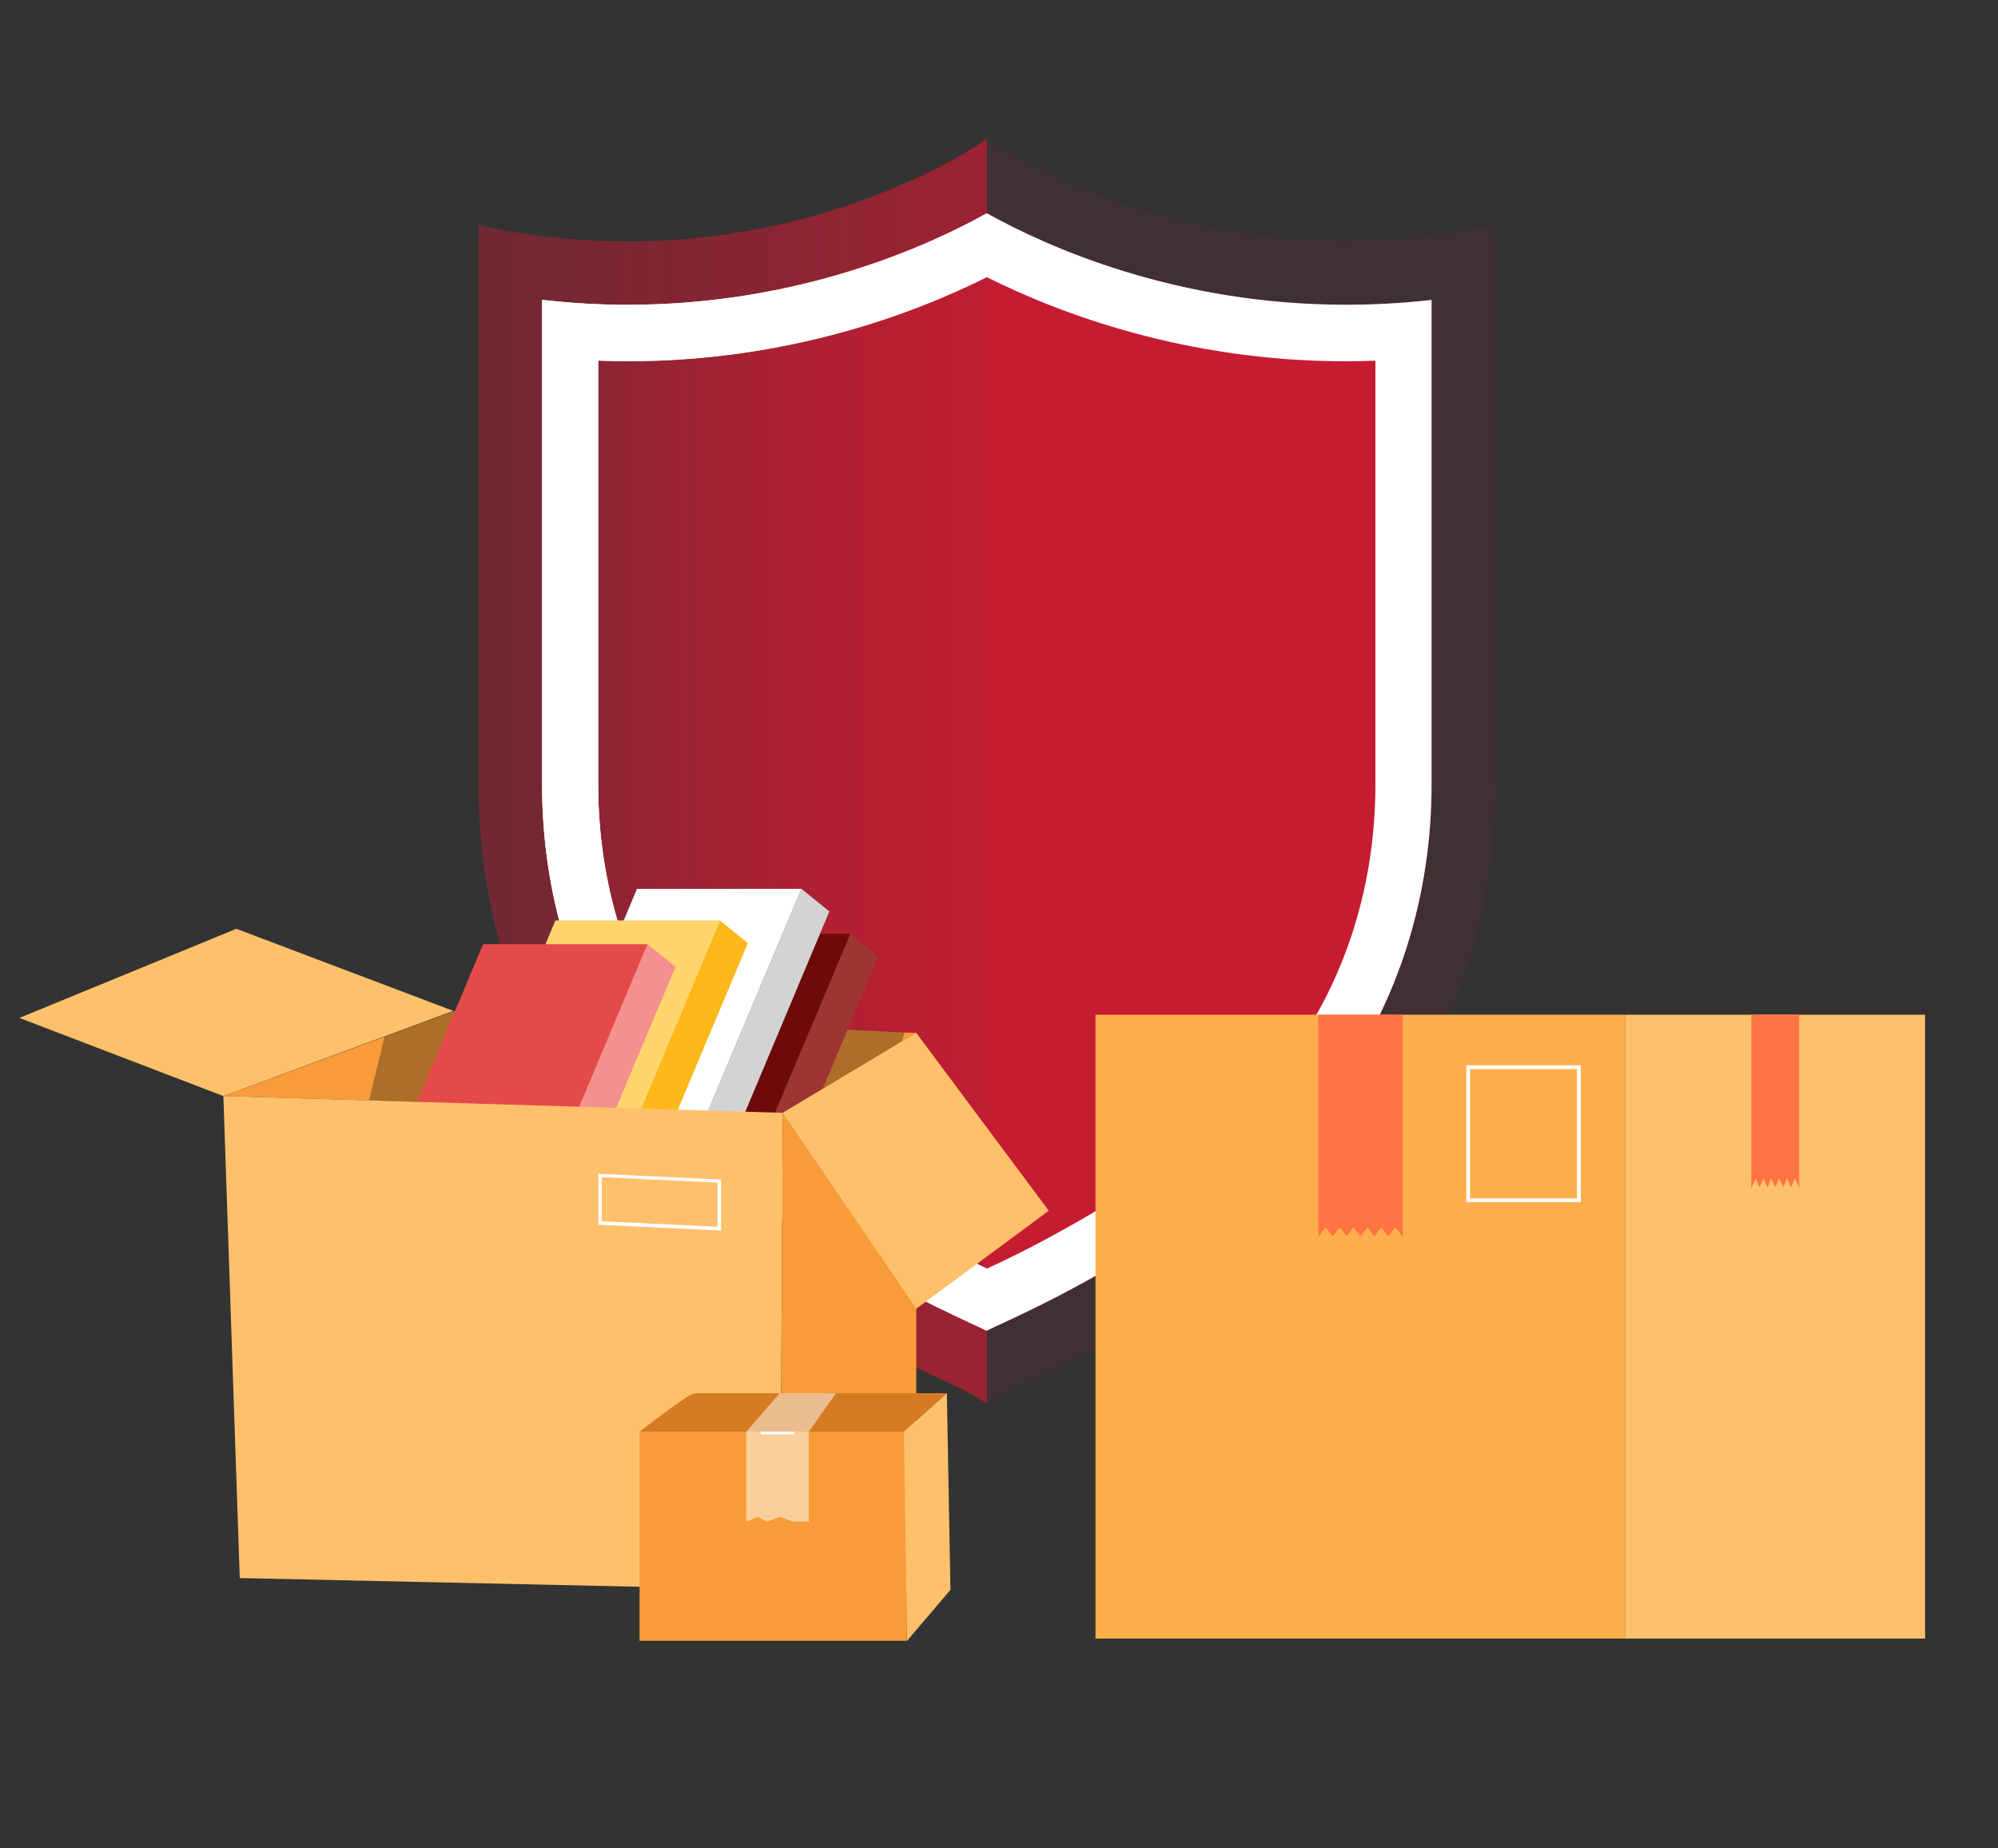
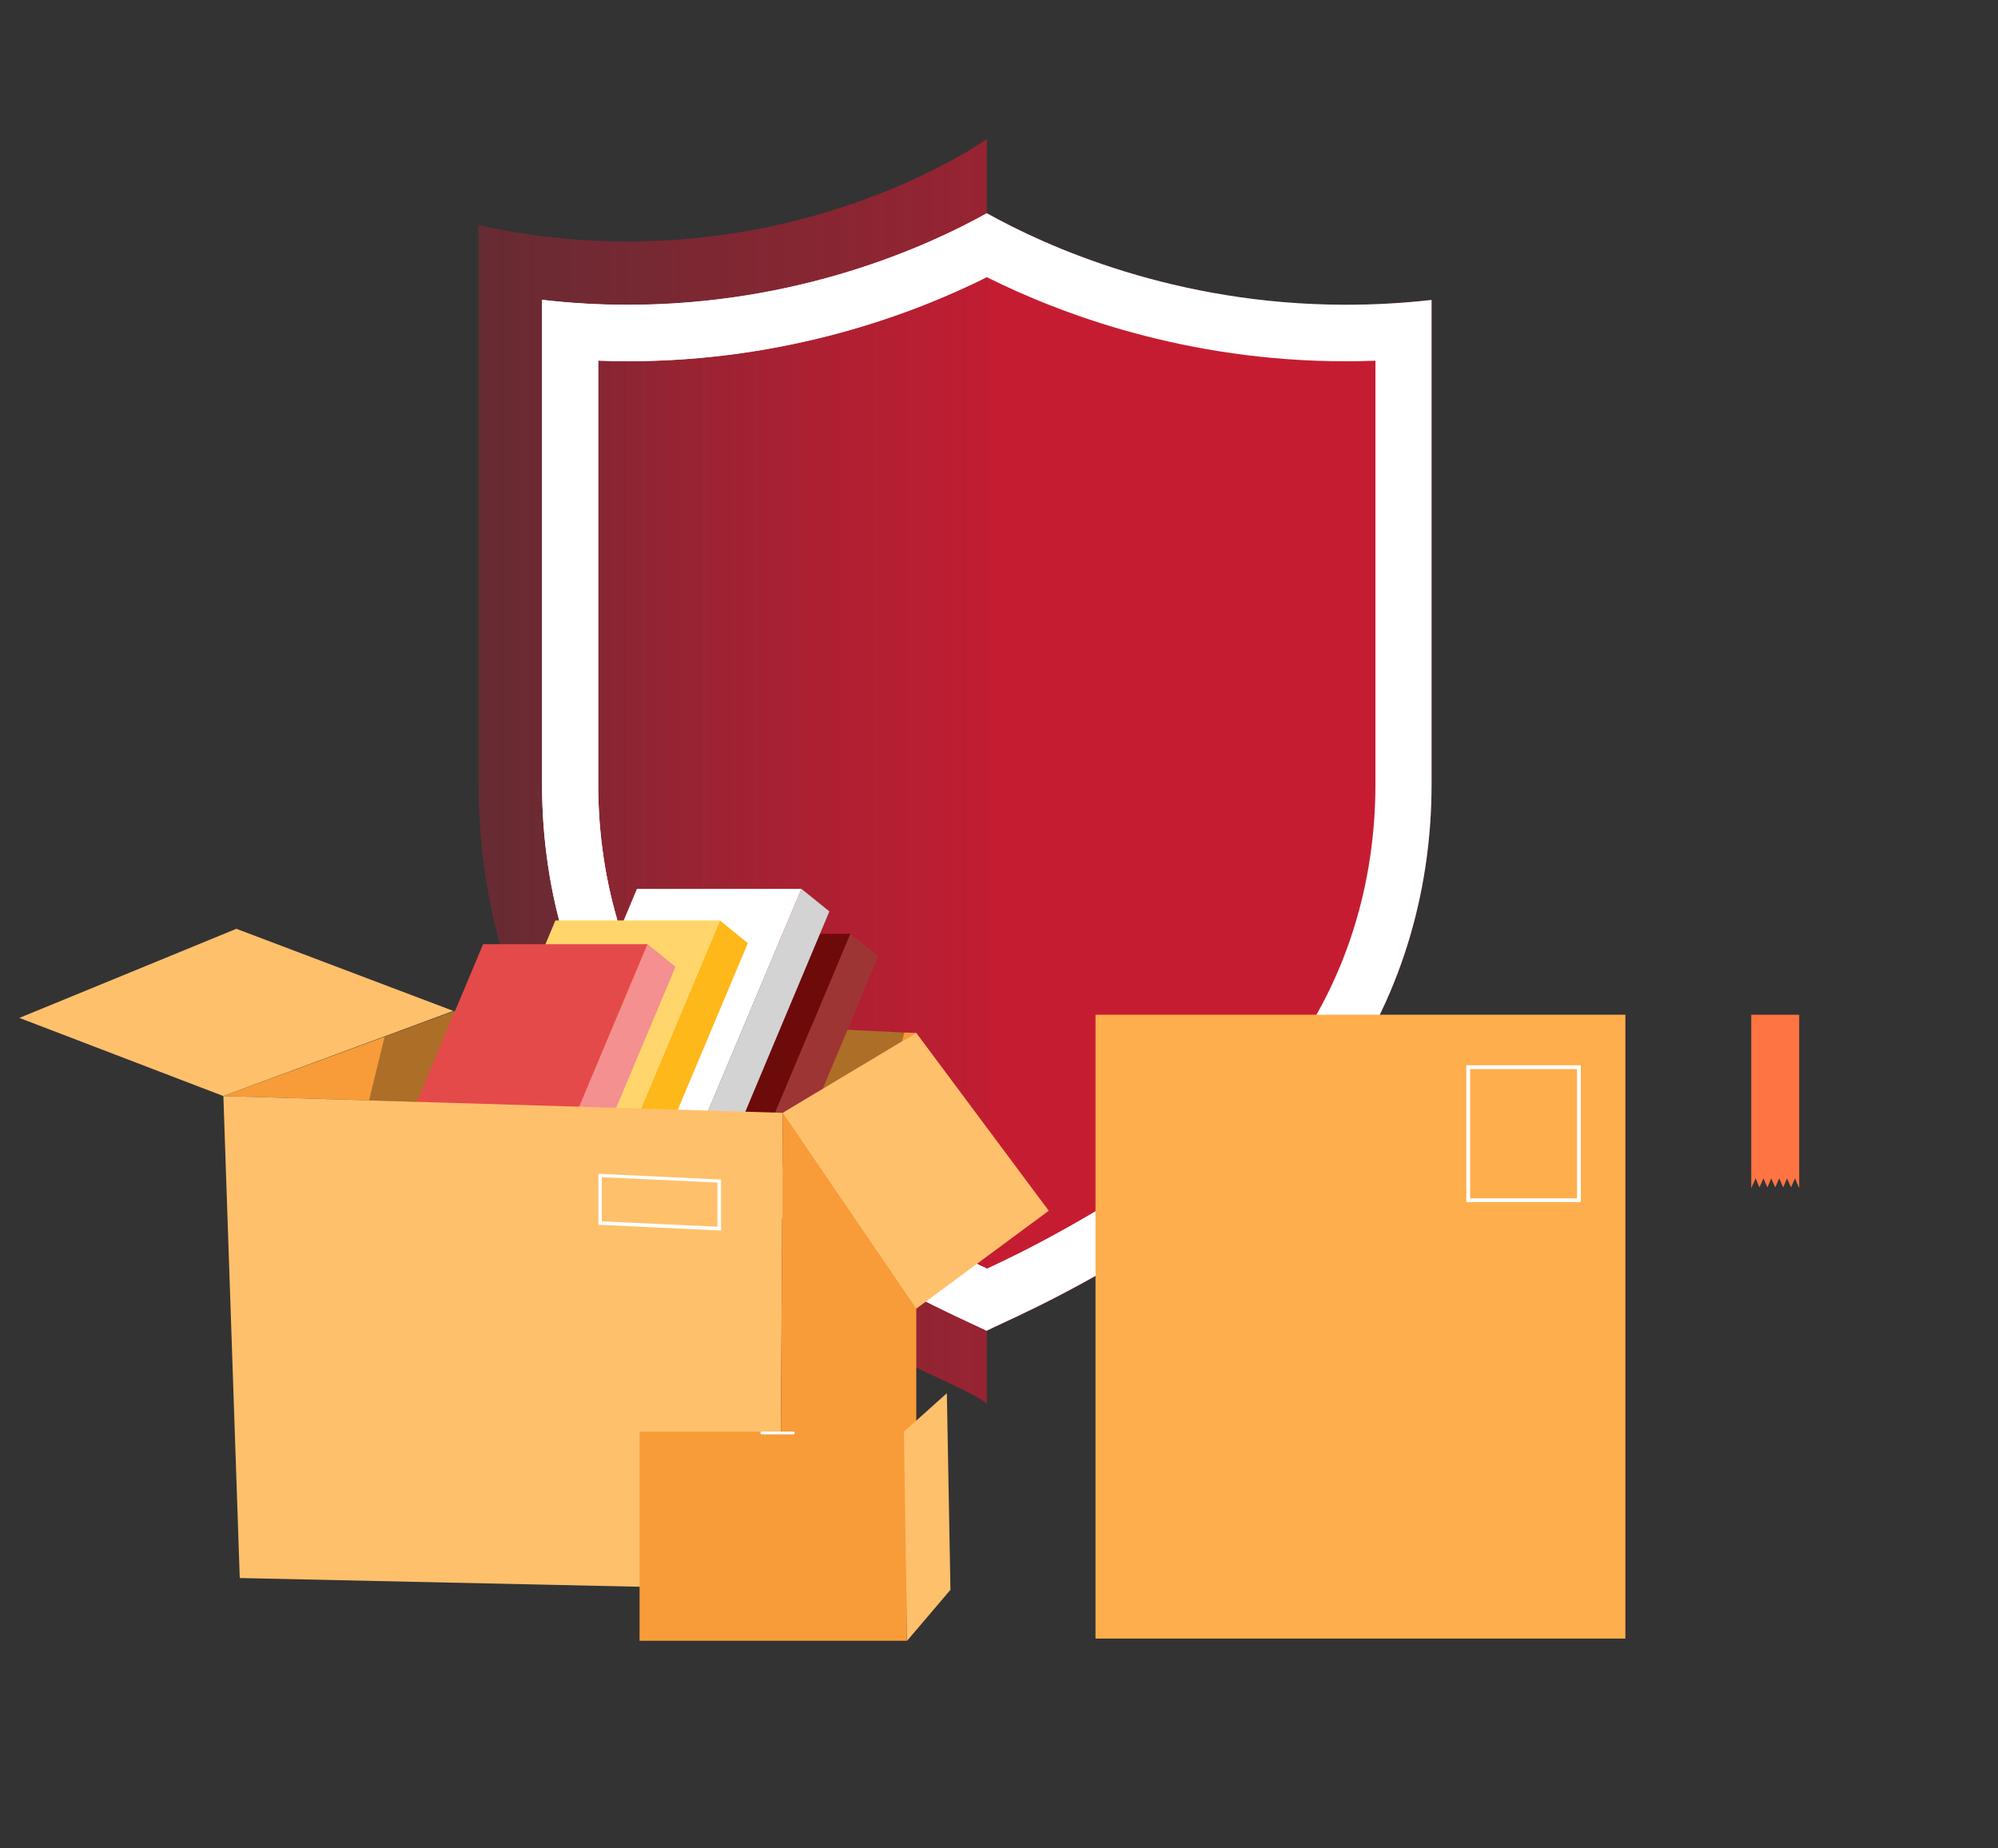
<svg xmlns="http://www.w3.org/2000/svg" version="1.1" id="Illustration" x="0px" y="0px" viewBox="0 0 1000 925" style="enable-background:new 0 0 1000 925;" xml:space="preserve">
  <rect x="0" y="0" width="1000" height="925" fill="#333333" stroke="none" />
  <style type="text/css">
	.st0{opacity:0.8;}
	.st1{opacity:0.1;fill:#C61C32;}
	.st2{fill:url(#SVGID_1_);}
	.st3{fill:#C61C32;}
	.st4{fill:url(#SVGID_00000103240817643612433270000010647857198299734685_);}
	.st5{fill:#FFFFFF;}
	.st6{fill:#FFC06C;}
	.st7{fill:#F79C39;}
	.st8{opacity:0.3;}
	.st9{fill:#9E3535;}
	.st10{fill:#6D0B0B;}
	.st11{fill:#D3D3D3;}
	.st12{fill:#FFB81A;}
	.st13{fill:#FFD56C;}
	.st14{fill:#F49090;}
	.st15{fill:#E54A4A;}
	.st16{fill:#FFAE4D;}
	.st17{fill:#FF7443;}
	.st18{fill:#D67B21;}
	.st19{opacity:0.5;}
</style>
  <g id="Background" class="st0">
</g>
  <g id="Shield">
-     <path class="st1" d="M748.2,112.7v279.7c0,61-18.1,121.1-53.8,170.6c-16,22.2-36.5,43.8-62.4,61c-94.2,62.5-121.4,66-138.2,78.3   c-16.7-12.3-44-15.8-138.2-78.3c-25.9-17.2-46.3-38.8-62.4-61c-35.7-49.5-53.8-109.6-53.8-170.6V112.7   c148.8,32.5,254.4-43.1,254.4-43.1S599.5,145.3,748.2,112.7z" />
    <linearGradient id="SVGID_1_" gradientUnits="userSpaceOnUse" x1="504.934" y1="385.998" x2="126.645" y2="385.998">
      <stop offset="0" style="stop-color:#C61C32;stop-opacity:0.7" />
      <stop offset="1" style="stop-color:#C61C32;stop-opacity:0.2" />
    </linearGradient>
    <path class="st2" d="M493.9,69.6v632.8c-16.7-12.3-44-15.8-138.2-78.3c-25.9-17.2-46.3-38.8-62.4-61   c-35.7-49.5-53.8-109.6-53.8-170.6V112.7C388.3,145.3,493.9,69.6,493.9,69.6z" />
    <path class="st3" d="M493.9,106.7V666c2.7-1.3,5.6-2.7,8.7-4.1c19-8.9,50.9-23.7,111.9-64.2c20.2-13.4,38.4-31.3,54.2-53.1   c31.3-43.5,47.8-96.1,47.8-152.1V150.1c-14.3,1.6-28.6,2.5-42.9,2.5C588.4,152.5,523.9,123.4,493.9,106.7z" />
    <linearGradient id="SVGID_00000067921590270707863000000010735748340262147733_" gradientUnits="userSpaceOnUse" x1="539.491" y1="386.364" x2="284.178" y2="386.364">
      <stop offset="0" style="stop-color:#C61C32" />
      <stop offset="1" style="stop-color:#C61C32;stop-opacity:0.2" />
    </linearGradient>
    <path style="fill:url(#SVGID_00000067921590270707863000000010735748340262147733_);" d="M493.9,106.7V666   c-2.7-1.3-5.6-2.7-8.7-4.1c-19-8.9-50.9-23.7-111.9-64.2c-20.2-13.4-38.4-31.3-54.2-53.1c-31.3-43.5-47.8-96.1-47.8-152.1V150.1   c14.3,1.6,28.6,2.5,42.9,2.5C399.4,152.5,463.9,123.4,493.9,106.7z" />
    <path class="st5" d="M673.6,152.5c-85.3,0-149.8-29.1-179.7-45.8c-30,16.7-94.5,45.8-179.7,45.8c-14.3,0-28.6-0.8-42.9-2.5v242.4   c0,56,16.5,108.6,47.8,152.1c15.7,21.8,33.9,39.7,54.2,53.1c61.1,40.5,92.9,55.4,111.9,64.2c3.1,1.4,5.9,2.7,8.7,4.1   c2.7-1.3,5.6-2.7,8.7-4.1c19-8.9,50.9-23.7,111.9-64.2c20.2-13.4,38.4-31.3,54.2-53.1c31.3-43.5,47.8-96.1,47.8-152.1V150.1   C702.3,151.7,687.9,152.5,673.6,152.5z M688.4,392.5c0,50.1-14.7,97-42.5,135.6c-13.7,19.1-29.5,34.6-46.9,46.1   c-56,37.2-86.4,52-105.1,60.7c-18.7-8.7-49.1-23.5-105.1-60.7c-17.4-11.5-33.2-27-46.9-46.1c-27.8-38.6-42.5-85.5-42.5-135.6v-212   c4.9,0.2,9.9,0.3,14.8,0.3c80.1,0,143.1-23.8,179.7-42.1c36.6,18.3,99.7,42.1,179.7,42.1c4.9,0,9.8-0.1,14.8-0.3V392.5z" />
    <path class="st5" d="M299.4,180.4v212c0,50.1,14.7,97,42.5,135.6c13.7,19.1,29.5,34.6,46.9,46.1c56,37.2,86.4,52,105.1,60.7V666   c-2.7-1.3-5.6-2.7-8.7-4.1c-19-8.9-50.9-23.7-111.9-64.2c-20.2-13.4-38.4-31.3-54.2-53.1c-31.3-43.5-47.8-96.1-47.8-152.1V150.1   c14.3,1.6,28.6,2.5,42.9,2.5c85.3,0,149.8-29.1,179.7-45.8v31.8c-36.6,18.3-99.7,42.1-179.7,42.1   C309.2,180.7,304.3,180.6,299.4,180.4z" />
  </g>
  <g>
    <g>
      <polygon class="st6" points="9.7,509.4 111.8,548.5 226.9,505.9 118.3,464.8   " />
    </g>
    <g>
      <polygon class="st7" points="227.6,505.9 192.5,518.8 111.8,548.5 184.7,550.7 391.8,556.9 451.5,521.2 458.6,516.9 452.8,516.7       " />
    </g>
    <g class="st8">
      <path d="M192.5,518.8c-2.6,10.5-5.2,21.4-7.8,31.9l207,6.2l59.7-35.7l1.3-4.6l-225.2-10.7L192.5,518.8z" />
    </g>
    <g>
      <g>
        <g>
          <g>
            <polygon class="st9" points="376.6,583.9 395.4,583.9 439.6,478.6 425.6,467.3      " />
          </g>
          <g>
            <polygon class="st10" points="343.3,467.3 294.3,583.9 313.1,583.9 376.6,583.9 425.6,467.3 362.1,467.3      " />
          </g>
        </g>
        <g>
          <g>
            <polygon class="st11" points="352.1,561.4 370.9,561.4 415.1,456.1 401.1,444.8      " />
          </g>
          <g>
            <polygon class="st5" points="318.8,444.8 269.9,561.4 288.6,561.4 352.1,561.4 401.1,444.8 337.6,444.8      " />
          </g>
        </g>
        <g>
          <g>
            <polygon class="st12" points="311.3,577.3 330,577.3 374.3,472 360.3,460.6      " />
          </g>
          <g>
            <polygon class="st13" points="278,460.6 229,577.3 247.8,577.3 311.3,577.3 360.3,460.6 296.7,460.6      " />
          </g>
        </g>
        <g>
          <g>
            <polygon class="st14" points="275.1,589.1 293.8,589.1 338.1,483.8 324.1,472.5      " />
          </g>
          <g>
            <polygon class="st15" points="241.8,472.5 192.8,589.1 211.6,589.1 275.1,589.1 324.1,472.5 260.5,472.5      " />
          </g>
        </g>
      </g>
    </g>
    <g>
      <polygon class="st6" points="120,789.7 390.4,795.6 391.8,556.9 111.8,548.5   " />
    </g>
    <g>
      <path class="st5" d="M299.5,612.9l61.4,2.9v-25.5l-61.4-2.9V612.9z M301.2,589.1l57.9,2.7v22.1l-57.9-2.7V589.1z" />
    </g>
    <g>
      <polygon class="st7" points="390.4,795.6 458.6,725.5 458.6,516.9 391.8,556.9   " />
    </g>
    <g>
      <polygon class="st6" points="391.8,556.9 458.6,654.9 524.9,605.9 458.6,516.9   " />
    </g>
  </g>
  <g>
    <g>
      <rect x="548.3" y="507.8" class="st16" width="265.2" height="312.2" />
    </g>
    <g>
-       <polygon class="st17" points="659.8,619 663.5,614.2 667,618.7 670.5,614.2 673.9,618.7 677.4,614.2 680.9,618.7 684.4,614.2     687.9,618.7 691.4,614.2 694.9,618.7 698.3,614.2 702.1,619 702.1,507.8 659.8,507.8   " />
-     </g>
+       </g>
    <g>
      <path class="st5" d="M733.9,601.6h57.3v-68.5h-57.3V601.6z M735.8,535h53.5v64.7h-53.5V535z" />
    </g>
    <g>
-       <rect x="813.5" y="507.8" class="st6" width="150" height="312.2" />
-     </g>
+       </g>
    <g>
      <polygon class="st17" points="876.5,594.6 878.7,589.7 880.6,594.2 882.6,589.7 884.6,594.2 886.5,589.7 888.5,594.2 890.5,589.7     892.5,594.2 894.4,589.7 896.4,594.2 898.4,589.7 900.5,594.6 900.5,507.8 876.5,507.8   " />
    </g>
  </g>
  <g>
    <g>
-       <path class="st18" d="M320.1,716.5h132.3l21.4-19.3h-126C344.7,697.2,320.1,716.5,320.1,716.5z" />
-     </g>
+       </g>
    <g>
      <rect x="320.1" y="716.5" class="st7" width="133.8" height="104.6" />
    </g>
    <g>
      <polygon class="st6" points="452.4,716.5 454,821.1 475.7,795.6 473.9,697.2   " />
    </g>
    <g class="st19">
-       <polygon class="st5" points="373.5,716.5 373.5,761.5 379.2,759.1 383.9,761.5 390.2,759.1 397,761.5 404.8,761.5 404.8,716.5     418.4,697.2 390.2,697.2   " />
-     </g>
+       </g>
    <g>
      <path class="st5" d="M397,716.4h-15.7c-0.4,0-0.7,0.3-0.7,0.7c0,0.4,0.3,0.7,0.7,0.7H397c0.4,0,0.7-0.3,0.7-0.7    C397.7,716.7,397.4,716.4,397,716.4z" />
    </g>
  </g>
</svg>